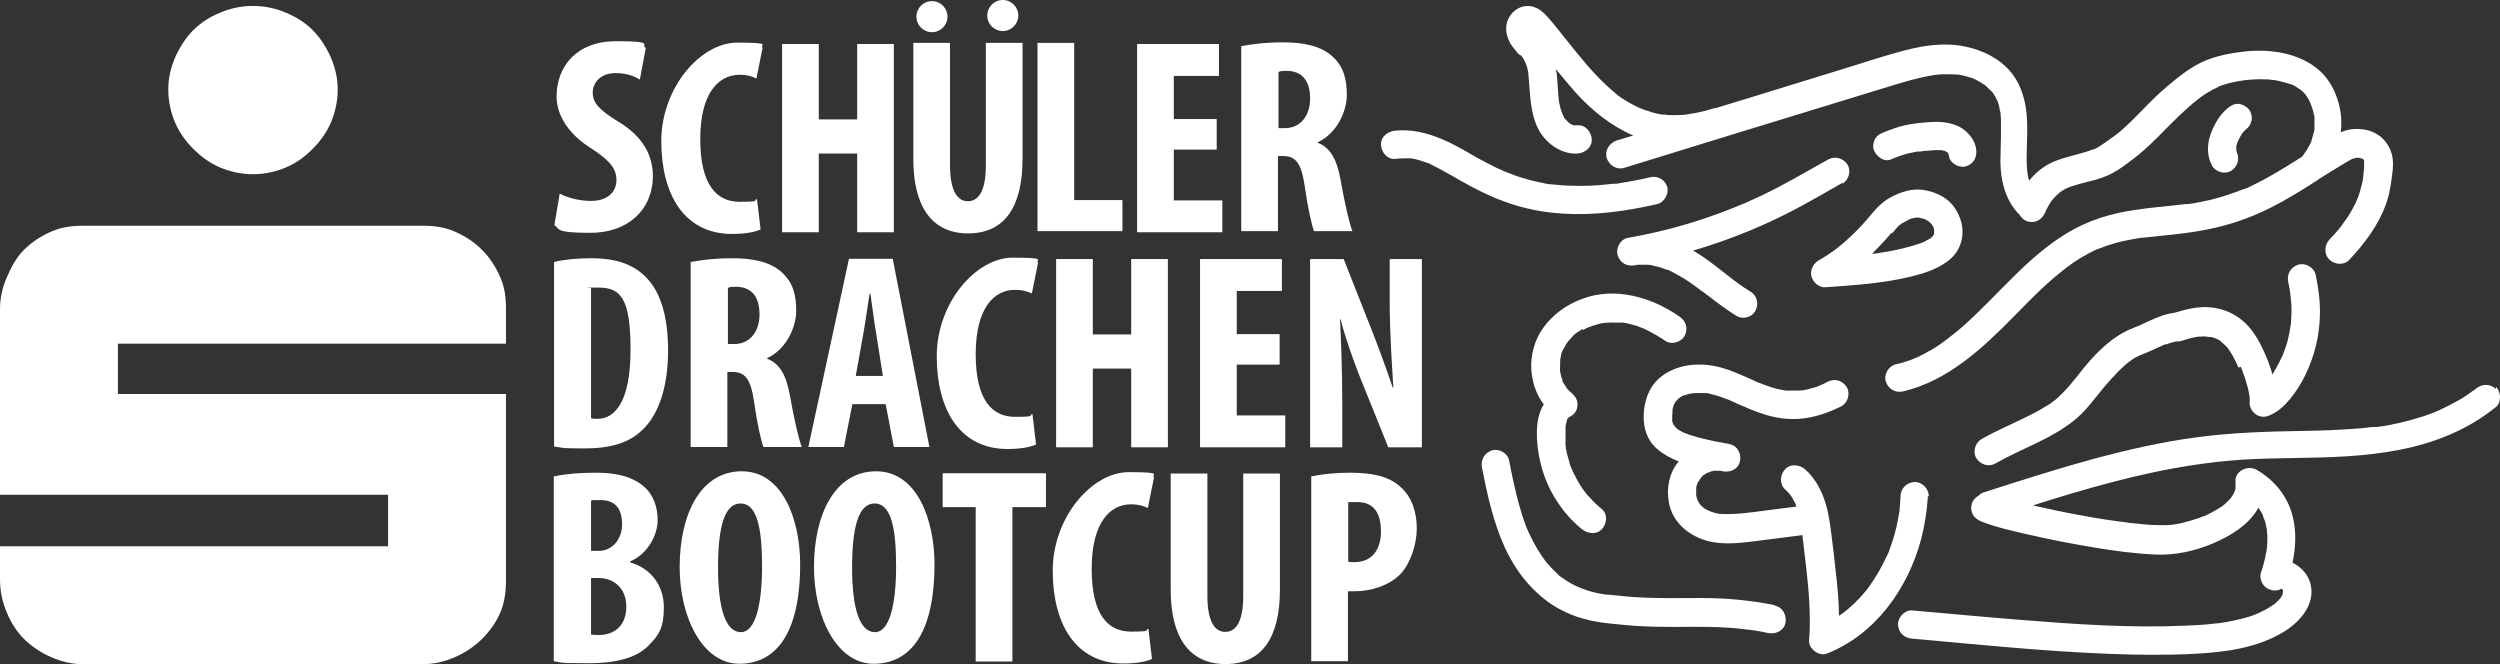
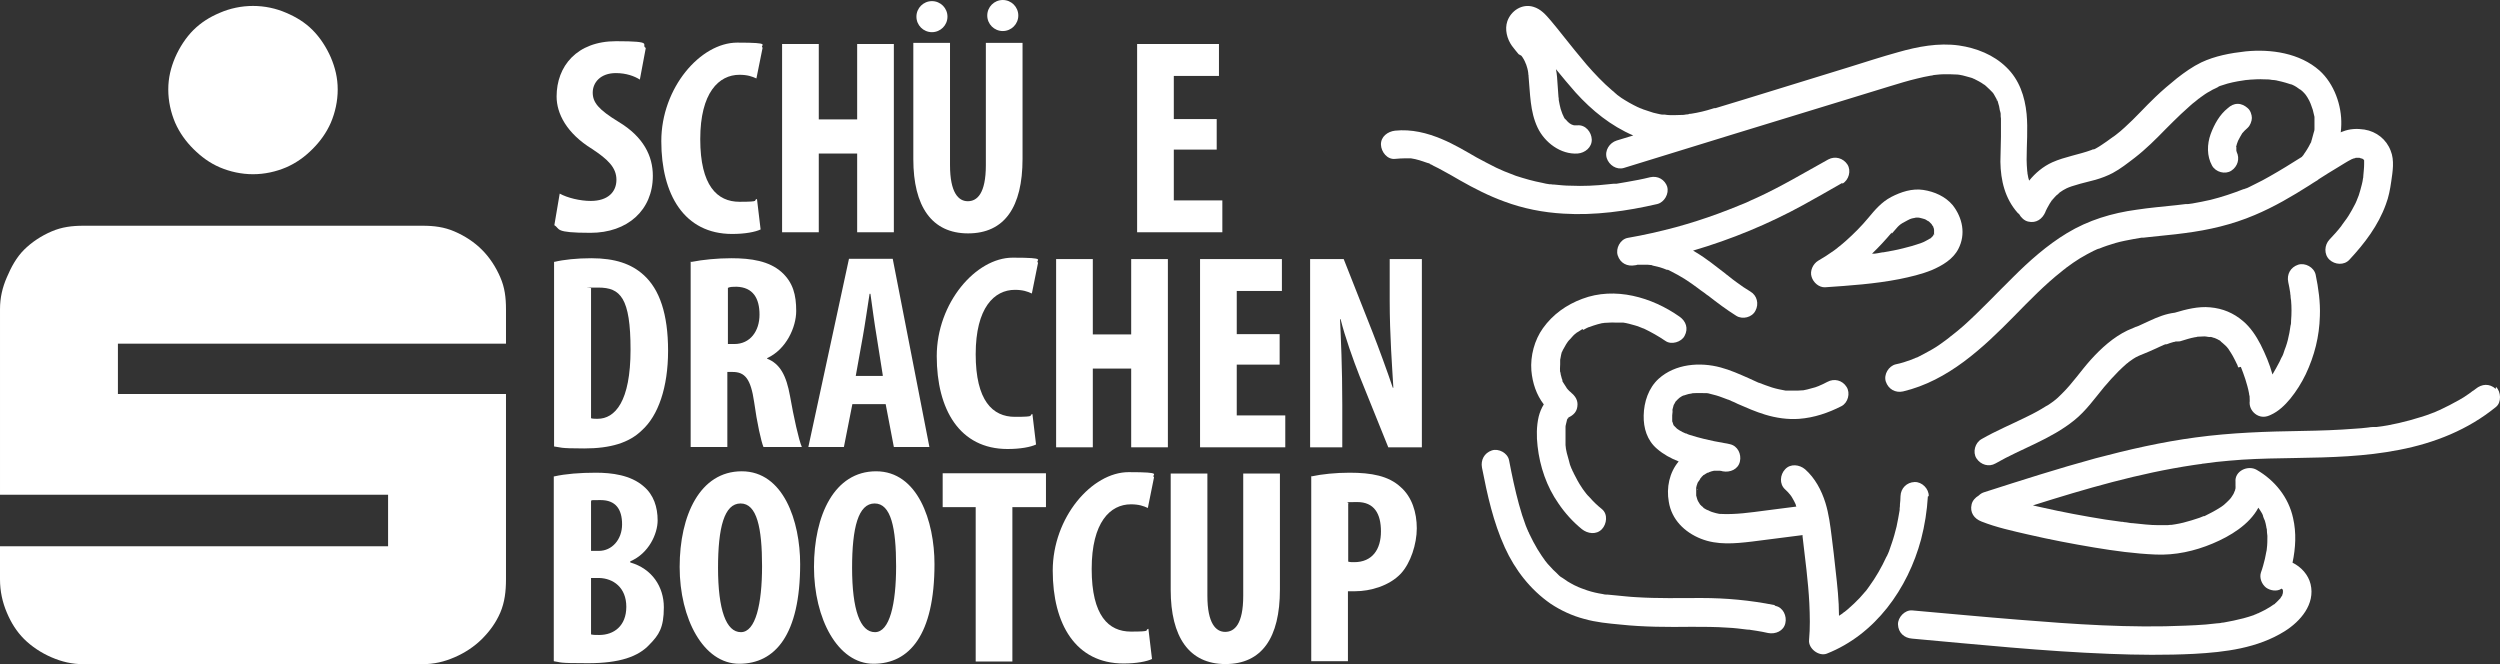
<svg xmlns="http://www.w3.org/2000/svg" id="Ebene_2" data-name="Ebene 2" viewBox="0 0 885.854 235.346">
  <rect x="0" y="0" width="885.854" height="235.346" fill="#333333" stroke="none" />
  <path d="M196.428,92.8c3.3-.8,8-1.3,13.1-1.3,8.4,0,14.2,2,18.5,5.9,5.7,5.1,8.7,13.9,8.7,26.9s-3.5,23-9.3,28.2c-4.5,4.4-11.1,6.4-20.4,6.4s-8.1-.4-10.7-.7v-65.5h0l.1.1ZM209.428,148.2c.6.2,1.6.2,2.3.2,6.2,0,11.7-6.1,11.7-24.5s-3.6-22-11.4-22-1.8,0-2.6.3v46Z" style="fill: #fff;" />
  <path d="M245.028,92.8c4.1-.8,9.2-1.3,14.1-1.3,7.1,0,13.4,1,17.8,4.9,4.1,3.7,5.2,8.1,5.2,13.8s-3.5,13.6-10.3,16.7v.2c4.6,1.8,6.8,6,8.1,13.2,1.3,7.4,3.1,15.6,4.2,18.1h-13.6c-.8-1.9-2.3-8.6-3.3-15.9-1.2-8.3-3.3-10.7-7.6-10.7h-1.9v26.6h-13v-65.7h0l.3.1ZM257.928,121.9h2.3c5.6,0,8.9-4.6,8.9-10.4s-2.3-9.7-8.1-9.9c-1.1,0-2.4,0-3.1.4v19.9h0Z" style="fill: #fff;" />
  <path d="M302.028,143.2l-3,15.2h-12.6l14.4-66.7h15.5l13,66.7h-12.6l-2.9-15.2h-12,.2ZM312.828,133.1l-2.2-13.9c-.7-4.1-1.6-10.7-2.2-15.1h-.3c-.7,4.4-1.7,11.4-2.4,15.2l-2.5,13.9h9.5l.1-.1Z" style="fill: #fff;" />
  <path d="M367.128,157.5c-1.9.9-5.5,1.6-10.1,1.6-17,0-25.1-14-25.1-32.9s13.9-34.9,26.9-34.9,7.7.9,9,1.8l-2.2,10.9c-1.5-.7-3.2-1.3-6-1.3-7.3,0-13.9,6.3-13.9,22.8s6,22.2,13.9,22.2,4.6-.5,6.2-1l1.3,10.9h0v-.1Z" style="fill: #fff;" />
  <path d="M387.228,91.8v26.7h13.6v-26.7h13v66.7h-13v-27.9h-13.6v27.9h-13v-66.7h13Z" style="fill: #fff;" />
  <path d="M453.428,129.2h-15.2v18h17.2v11.3h-30.2v-66.7h29v11.3h-16v15.3h15.2v10.8h0Z" style="fill: #fff;" />
  <path d="M464.228,158.5v-66.7h11.9l10.3,26.1c2,5.1,5.2,13.8,7.1,19.5h.2c-.4-7-1.3-18.6-1.3-30.9v-14.7h11.4v66.7h-11.9l-10.2-25.3c-2.2-5.6-5.2-14-6.7-20.1h-.2c.3,6.7.8,17,.8,30.4v15h-11.4,0Z" style="fill: #fff;" />
  <path d="M196.428,168.8c4-.9,9.1-1.3,14.7-1.3s12.3.8,16.9,4.8c3.6,3,5,7.4,5,12.1s-3.1,11.7-9.7,14.5v.4c7.7,2.2,11.9,8.6,11.9,15.9s-1.8,9.8-5,13.1c-4,4.4-10.7,6.7-21.9,6.7s-9.1-.3-12.1-.7v-65.5h.2ZM209.428,195.2h2.8c4.6,0,8.2-4,8.2-9.4s-2.3-8.6-7.6-8.6-2.6.1-3.4.4v17.6ZM209.428,224.8c.8.2,1.7.2,2.9.2,5.2,0,9.6-3.2,9.6-10s-4.6-10.1-9.7-10.2h-2.8v20h0Z" style="fill: #fff;" />
  <path d="M283.528,199.9c0,25.1-8.9,35.3-21.6,35.3s-21.1-16-21.1-34.3,7.2-33.9,22-33.9,20.7,17.7,20.7,32.9h0ZM254.428,201.1c0,15.1,2.9,22.9,8.1,22.9s7.5-9.9,7.5-23.4-1.8-22.2-7.6-22.2-8,8.5-8,22.9h0v-.2Z" style="fill: #fff;" />
  <path d="M331.128,199.9c0,25.1-8.9,35.3-21.6,35.3s-21.1-16-21.1-34.3,7.2-33.9,22-33.9,20.7,17.7,20.7,32.9h0ZM301.928,201.1c0,15.1,2.9,22.9,8.1,22.9s7.5-9.9,7.5-23.4-1.8-22.2-7.6-22.2-8,8.5-8,22.9h0v-.2Z" style="fill: #fff;" />
  <path d="M345.828,179.7h-11.8v-12h36.6v12h-11.9v54.7h-13v-54.7h.1Z" style="fill: #fff;" />
  <path d="M408.228,233.5c-1.9.9-5.5,1.6-10.1,1.6-17,0-25.1-14-25.1-32.9s13.9-34.9,26.9-34.9,7.7.9,9,1.8l-2.2,10.9c-1.5-.7-3.2-1.3-6-1.3-7.3,0-13.9,6.3-13.9,22.9s6,22.2,13.9,22.2,4.6-.5,6.2-1l1.3,10.9h0v-.2Z" style="fill: #fff;" />
  <path d="M427.828,167.8v43.3c0,9.8,3,12.8,6.3,12.8s6.4-2.7,6.4-12.8v-43.3h13v41.1c0,17.1-6.4,26.4-19.3,26.4s-19.4-9.6-19.4-26.3v-41.2h13Z" style="fill: #fff;" />
  <path d="M464.728,168.8c3.7-.8,8.6-1.3,13.5-1.3,7.7,0,13.8,1.1,18.1,5.1,4,3.5,5.7,9,5.7,14.6s-2.2,12.3-5.6,16c-4.1,4.4-10.9,6.3-16.2,6.3h-2.6v24.8h-13v-65.7h0l.1.2ZM477.728,199c.6.2,1.3.2,2.1.2,6.5,0,9.5-4.6,9.5-10.9s-2.4-10.4-8.4-10.4-2.4.2-3.2.5v20.6h0Z" style="fill: #fff;" />
  <path d="M729.828,68.6l-.1.1c-.2.2-.3.4.2-.2h0l-.1.1Z" style="fill: #fff;" />
  <path d="M742.928,53.3c-.5,0-.8.2-.6.2s.4-.2.6-.2h0Z" style="fill: #fff;" />
  <path d="M806.428,28.6c-.4,0-1.2-.1,0,0h0Z" style="fill: #fff;" />
  <path d="M628.728,214.4c-8.5-1.7-17.1-2.5-25.8-2.5-7.8,0-15.5.2-23.2-.3-2.3-.1-4.6-.4-6.9-.6-1-.1-2.1-.2-3.1-.3h-.5c-.5,0-.9-.1-1.3-.2-1.9-.3-3.7-.7-5.5-1.3-.9-.3-1.7-.6-2.5-.9,1.1.4-.5-.2-.7-.3-.5-.2-1-.5-1.5-.7-.8-.4-1.6-.9-2.3-1.3-.4-.3-.9-.6-1.3-.9-.2-.1-.4-.3-.6-.4q-.3-.2-.2-.1c-.7-.4-1.3-1.1-1.9-1.7-.7-.6-1.4-1.3-2-2-.7-.7-1.3-1.4-1.9-2.2,0,0-.2-.2-.2-.3h0c-.3-.5-.7-.9-1-1.4-1.1-1.6-2.1-3.3-3-5l-1.5-3c-.1-.3-.2-.6-.4-.8v-.2s-.1,0-.1-.1c-.2-.6-.5-1.1-.7-1.7-.9-2.4-1.7-4.9-2.4-7.5-1.4-5.1-2.5-10.4-3.5-15.6-.5-2.6-3.7-4.3-6.1-3.5-2.7.9-4,3.4-3.5,6.1,1.9,9.7,4,19.3,8.1,28.3,3.6,7.9,9,14.9,16.2,19.9,3.6,2.4,7.7,4.3,11.9,5.4,4.2,1.2,8.5,1.6,12.8,2,8.4.9,16.9.9,25.3.8,4.2,0,8.5,0,12.7.3,2.4.1,4.7.4,7.1.7h.2c.3,0,.6,0,.9.1.7.1,1.4.2,2,.3,1.4.2,2.8.5,4.2.8,2.6.5,5.5-.7,6.1-3.5.6-2.5-.8-5.6-3.5-6.1h0l-.4-.3Z" style="fill: #fff;" />
  <path d="M790.728,177c0-.1.1-.2.2-.3q0-.1-.3.4h0l.1-.1Z" style="fill: #fff;" />
  <path d="M809.328,209.9h0v-.2h0s0-.1-.1-.2v.6-.2h.1Z" style="fill: #fff;" />
  <path d="M751.528,185.6h0c.3,0,1.3.2,0,0Z" style="fill: #fff;" />
  <path d="M806.428,214.3l-.2.2h0s.2-.1.2-.2h0Z" style="fill: #fff;" />
  <path d="M683.428,175.8c.1-2.6-2.4-5.1-5-5-2.8.1-4.9,2.2-5,5,0,1-.1,2-.2,2.9,0,.5,0,.9-.1,1.4v.6c-.3,2-.7,3.9-1.1,5.9-.5,2-1,3.9-1.7,5.9-.3,1-.7,1.9-1,2.9,0,0-.2.4-.3.7,0,.1-.1.3-.2.4-.1.3-.2.6-.4.8-1.7,3.7-3.7,7.2-6.1,10.5-.3.4-.6.8-.8,1.1-.1.2-.3.4-.4.5-.7.8-1.4,1.6-2.1,2.4-1.3,1.4-2.8,2.8-4.3,4.1-.4.3-.7.6-1.1.9-.3.1-.5.4-.8.6-.4.3-.8.5-1.2.8,0-5.4-.6-10.8-1.2-16.1-.4-4-.9-8-1.4-12s-1-8-2.2-11.9c-1.4-4.5-3.7-8.8-7.2-11.9-2-1.7-5.2-2.1-7.1,0-1.8,1.9-2.1,5.2,0,7.1.7.6,1.2,1.2,1.8,1.9h0c.3.4.6.8.8,1.2.4.7.8,1.4,1.1,2.1,0,.1,0,.2.1.2v.1c0,.2.1.4.2.6-3.6.5-7.3.9-10.9,1.4-5.4.7-10.7,1.5-16.1,1.2-.2,0-.5,0-.7-.1-.5-.1-1-.2-1.6-.4-.5-.1-.9-.3-1.4-.5h0c-.3-.2-.6-.3-.9-.4s-.6-.3-.9-.5c0,0-.1,0-.2-.1-.1,0-.3-.2-.3-.3-.2-.2-.4-.4-.6-.5-.2-.2-.3-.4-.5-.5-.3-.4-.5-.9-.8-1.3h0c0-.2-.2-.4-.2-.5-.1-.5-.3-.9-.4-1.4v-2.2.1-.2h0v-.5c.1-.5.2-.9.4-1.4h0c0-.2.2-.4.2-.5.2-.3.8-1,.9-1.4.2-.2.4-.4.5-.6.2-.2.4-.3.5-.5h0c.5-.3,1-.6,1.5-.9h.2s.1,0,.4-.2h0c.5-.2,1.1-.4,1.7-.5h2.1c.3,0,.7.1,1,.2,2.6.5,5.5-.7,6.1-3.5.6-2.6-.8-5.5-3.5-6.1-.7-.2-1.4-.3-2-.4-2.4-.4-4.9-.9-7.3-1.5-1.7-.4-3.4-.9-5-1.4-.4-.1-.8-.3-1.2-.5h-.2c-.8-.3-1.5-.7-2.2-1.1-.3-.2-.6-.4-.9-.6h0c-.3-.3-.5-.5-.8-.8,0,0-.1-.1-.2-.2v.1-.1l-.1-.1c-.2-.2-.2-.3-.2-.4,0,0,0-.1-.1-.2h0c0-.3-.3-.8-.3-.9v-.2h0v-1.9c0-.6.2-1.3.1-1.7v-.4c.1-.5.3-1,.4-1.5,0,0,0-.2.1-.2.2-.4.4-.8.6-1.1,0,0,.1-.2.2-.2.3-.3.5-.6.9-.9,0,0,.1-.1.2-.2.2-.1.4-.3.6-.4.3-.2.6-.4,1-.5h.1c.7-.2,1.4-.5,2.2-.6.4,0,.7-.2,1.1-.2h.5-.2c1.5-.1,2.8,0,4.3,0h.2c.3,0,.7.1,1,.2.8.2,1.6.4,2.3.6,1.4.4,2.8,1,4.2,1.5.1,0,.2,0,.3.1.3.1.6.2.9.4.7.3,1.5.6,2.2,1,3.2,1.4,6.4,2.8,9.7,3.8,3.9,1.2,8.1,1.8,12.1,1.5,5.3-.4,10.3-2.1,15-4.5,2.3-1.2,3.2-4.6,1.8-6.8-1.5-2.4-4.4-3.1-6.8-1.8l-1.8.9c-.2.1-.5.2-.7.3-.3.1-.4.2-.4.2-.9.4-1.9.7-2.8.9-.9.3-1.9.5-2.9.7h-.3c-.5,0-1.1.1-1.6.1h-4.3c-1.6-.3-3.2-.6-4.8-1.1-1.6-.5-3.1-1.1-4.7-1.7h-.1c-.4-.2-.7-.3-1.1-.5-.8-.4-1.6-.7-2.4-1.1-3.2-1.4-6.5-2.9-9.9-3.8-7.4-2-16.1-1.3-22,4-3.6,3.3-5.2,8.2-5.3,13-.1,4.5,1.2,8.8,4.7,11.8,2.3,2,4.9,3.4,7.7,4.5-3.3,3.9-4.4,9.3-3.5,14.3,1,6.3,5.6,10.8,11.4,13.1s12,1.7,18,1c6-.8,12-1.5,18-2.3v.5c.9,7.9,2,15.8,2.4,23.7.2,4.3.3,8.7-.1,13-.3,3,3.5,5.9,6.3,4.8,17.2-6.8,28.7-23,33.4-40.5,1.3-5,2.1-10.1,2.4-15.2h0l.3-.1ZM592.828,145.9v-.1c0,.3-.2.9,0,.1ZM601.628,171.9l.1-.2s0,.2-.1.2ZM601.728,171.7c.2-.6.1-.3,0,0h0ZM602.728,170c-.2.2-.3.3,0,0h0ZM601.928,177.6c-.2-.4-.1-.2,0,0h0ZM601.928,177.8v.1-.1ZM645.128,221.9q.4-.2,0,0h0ZM653.528,217h-.1c-.6.5-.1,0,.1,0Z" style="fill: #fff;" />
-   <path d="M593.528,151c-.2-.5-.4-.6-.4-.5.1.2.2.3.3.5h.1Z" style="fill: #fff;" />
-   <path d="M605.928,167.7l-.4.2s.3,0,.4-.2h0Z" style="fill: #fff;" />
  <path d="M600.628,139.2h0c-.4,0-1.1.3,0,0Z" style="fill: #fff;" />
  <path d="M601.328,173.7c.2-.4.1-.5,0-.4v.3h0v.1Z" style="fill: #fff;" />
  <path d="M561.028,116.9c.4-.2.9-.5,1.3-.7.2-.1.5-.2.7-.3h.1c1-.4,2-.7,3-1,.5-.1,1.1-.3,1.6-.4.2,0,.5,0,.7-.1h.2c1.2,0,2.3-.2,3.5-.1h3c1.4.2,2.8.6,4.2,1,.7.2,1.4.4,2,.7.3.1.7.3,1,.4h.1c2.7,1.3,5.2,2.7,7.7,4.4,2.1,1.5,5.7.4,6.8-1.8,1.4-2.6.5-5.2-1.8-6.8-9.8-6.9-22.9-10.7-34.5-6.3-5.6,2.1-10.4,5.5-13.9,10.4-3,4.2-4.5,9.8-4.1,15,.4,4.5,1.8,8.6,4.4,12-.8,1.3-1.4,2.7-1.8,4.3-.8,3.4-.8,7.1-.4,10.5.8,7.2,3.2,14.3,7.4,20.3,2.3,3.4,5.1,6.5,8.3,9.1,2,1.6,5.1,2.1,7.1,0,1.7-1.8,2.2-5.3,0-7.1-1.5-1.2-2.9-2.5-4.2-4-.6-.6-1.3-1.3-1.8-2.1.7,1.1-.2-.3-.4-.5-.2-.3-.5-.6-.7-1-1.1-1.6-2-3.3-2.9-5.1,0-.1-.2-.5-.4-.8-.1-.3-.2-.6-.4-.9-.4-.9-.7-1.8-.9-2.8-.5-1.7-1.1-3.7-1.2-5.5,0,1.4,0-.3,0-.6v-6.2c0-.6,0-.4,0,.3-.1,0,.5-2.2.5-2.3s0-.2.1-.3q.067-.067,0,0s.2-.4.4-.6l.1-.1c.3-.1.3-.2,0,0h0c1.7-.8,2.9-2,3.1-3.9.3-2.1-.7-3.7-2.4-5,1.1.8-.2-.2-.4-.4-.4-.4-.7-.7-1-1.1h0c0-.1-.1-.2-.1-.2-.3-.5-.6-.9-.9-1.4-.1-.2-.3-.5-.5-.8v-.3c0-.2-.1-.4-.2-.6-.1-.5-.3-1-.4-1.5,0-.2-.1-.4-.1-.7v-.5c0-.4,0-.2,0,.5-.3-.2-.1-2.5-.1-2.9v-1.3c0-.3,0-.5.1-.8.1-.4.3-2.1.7-2.7-.2.2-.2.6,0,.1.1-.3.2-.5.4-.8.3-.6.6-1.1.9-1.6.1-.2.3-.4.4-.6,0,0,.1-.2.2-.3.2-.3.5-.6.8-.9.7-.8,1.5-1.8,2.4-2.3-1.1.6.4-.3.6-.4.5-.3.9-.6,1.4-.9h0l.3.3ZM574.828,114.4h0ZM556.028,148.3h0ZM556.028,148.3h0s-.2,0-.3.1c.1,0,.2,0,.3-.1Z" style="fill: #fff;" />
-   <path d="M690.428,54.6v-.2h0v.2h0c.3.5,0,.2,0,0,0,.3.2.8.2.8.4,2.6,3.8,4.3,6.1,3.5,2.8-.9,3.9-3.4,3.5-6.2-.5-3.3-3.1-6.3-6-7.8-3.4-1.7-7.1-1.9-10.8-1.6-2.9.2-5.7.5-8.5,1.1-2.6.6-5,1.5-7.5,2.5-1.3.5-2.3,1.1-3,2.3-.6,1.1-.9,2.7-.5,3.8.8,2.3,3.6,4.6,6.1,3.5,2.1-.9,4.2-1.7,6.4-2.2.9-.2,1.9-.4,2.9-.6h.7c.6,0,1.1-.1,1.7-.2,1.3-.1,2.6-.2,3.9-.3h2.1c.3,0,.6.1.9.2h.2c.1,0,.5.2.6.2,0,0,.3.2.5.3h0s.2.2.4.4h0l.1.3ZM687.728,53.3c.3,0,.2,0,0,0h0Z" style="fill: #fff;" />
  <path d="M652.828,65.1c2.3-1.3,3.2-4.6,1.8-6.8-1.5-2.3-4.4-3.1-6.8-1.8-8.5,4.7-16.8,9.7-25.6,13.7-1.2.5-2.4,1.1-3.5,1.6-.6.2-1.1.5-1.7.7h0c-.4.1-.7.3-1,.4-2.4,1-4.8,1.9-7.2,2.8-4.9,1.8-9.9,3.4-15,4.8-5.6,1.5-11.3,2.8-17.1,3.8-2.6.5-4.3,3.7-3.5,6.2.9,2.8,3.4,4,6.1,3.5.3,0,.6-.1.9-.2h3.6c.2,0,1,.1,1,.1.3,0,.5,0,.8.2.9.2,1.7.4,2.5.6s1.7.6,2.5.9h.4c.4.2.8.4,1.2.6,1.6.8,3.2,1.7,4.8,2.7,1.6,1,3.1,2.1,4.6,3.2.7.5,1.4,1.1,2.2,1.6,0,0,.1,0,.1.1,0,0,.1,0,.3.2.4.3.7.6,1.1.8,3.2,2.5,6.4,4.9,9.9,7.1,2.2,1.4,5.6.6,6.8-1.8,1.3-2.4.6-5.4-1.8-6.8-1.7-1-3.3-2.1-4.9-3.3-.9-.6-1.7-1.3-2.5-1.9,0,0-.5-.4-.6-.5-.3-.2-.6-.4-.9-.7-3.4-2.6-6.7-5.3-10.4-7.5-.3-.2-.6-.4-1-.6,13.6-4,26.7-9.4,39.1-16.2,4.6-2.5,9.2-5.2,13.8-7.8h0v.3Z" style="fill: #fff;" />
  <path d="M539.028,19.7l.1.1c.1.1.2.3.3.4.4.6.7,1.1,1,1.8,0,.2.2.5.3.7.2.5.3,1,.5,1.6s.2,1.1.3,1.6c0,.3,0,.5.1.8v.3c.6,6.2.5,12.5,3.2,18.2,2.5,5.3,8.2,9.6,14.2,9.2,2.6-.2,5.1-2.2,5-5-.1-2.6-2.2-5.2-5-5h-1.2c-.2,0-.5-.1-.7-.2h-.1c-.1,0-.3-.2-.3-.2-.2,0-.3-.2-.5-.3s-.2-.2-.3-.2c-.3-.3-.8-.7-.8-.8-.2-.2-.3-.4-.5-.5,0,0-.1-.1-.2-.2-.2-.3-.4-.7-.5-1-.1-.2-.4-.8-.4-.9-.4-1-.7-2-.9-3.1-.1-.5-.2-1.1-.3-1.6,0-.4,0-.7-.1-1.1-.2-2.4-.3-4.7-.5-7-.1-1-.2-1.9-.4-2.8,2.3,2.8,4.6,5.6,7,8.3,5.8,6.4,12.5,11.8,20.4,15.2-2,.6-3.9,1.2-5.9,1.8-2.5.8-4.3,3.5-3.5,6.2.8,2.5,3.5,4.3,6.1,3.5,25.9-8,51.9-16,77.8-23.9,5.4-1.7,10.9-3.3,16.3-5,3.3-1,6.5-2,9.9-2.8,1.5-.4,3.1-.7,4.7-1,.4,0,.7-.1,1-.2.1,0,.8-.1.9-.1.9-.1,1.9-.2,2.8-.2,1.5,0,3,0,4.5.1h.2c.3,0,.6.1.8.1.7.1,1.5.3,2.2.5.6.2,1.2.3,1.8.5.4.1.7.2,1,.4h.1c1.2.6,2.4,1.2,3.5,2,0,0,.1.1.2.1.1.1.4.3.5.4.5.5,1.1,1,1.6,1.5.2.2.3.4.5.5,0,0,.1.2.2.3q.3.4-.1-.2c.5.4.9,1.3,1.2,1.8.2.3.3.6.5.9v.3c.4.5.3.4,0-.3.3.2.5,1.3.6,1.6.2.5.3,1.1.4,1.7,0,.5.5,1.6.4,2v-.6.7c0,.5,0,.9.1,1.4v6.4c0,3-.2,5.9-.2,8.9.1,6.6,1.6,13,6.1,18.1.2.2.3.3.5.4.7,1.3,1.9,2.4,3.2,2.7,2.9.7,5.1-.9,6.2-3.5-.5,1.1,0,0,.1-.3.2-.3.3-.7.5-1,.3-.5.6-1.1.9-1.6.2-.3.4-.6.6-.9.1-.2.5-1,.2-.3-.2.6,0,0,.2-.2.3-.3.5-.6.8-.9.3-.4.7-.7,1.1-1,0,0,.2-.2.3-.3l.1-.1s.1-.1.2-.2h0c.8-.6,1.7-1.1,2.5-1.5.2-.1.4-.2.7-.3.4-.1.7-.3,1.1-.4,1-.3,2-.6,3-.9,1.8-.5,3.6-.9,5.4-1.4,2.1-.6,4.2-1.4,6.1-2.4,2.8-1.5,5.3-3.5,7.8-5.4,4-3.1,7.5-6.6,11-10.2,1.8-1.8,3.6-3.6,5.4-5.3,1.1-1,2.2-2,3.3-3,.6-.5,1.1-1,1.7-1.4.4-.3.7-.6,1.1-.9.1-.1.2-.2.3-.2.2-.1.3-.3.5-.4,1.1-.8,2.2-1.6,3.4-2.2.6-.4,1.2-.7,1.9-1,.2-.1.4-.2.6-.3.2-.1.4-.2.6-.3.5-.2.4-.2-.3.1.1-.2,1.2-.5,1.5-.6.6-.2,1.2-.4,1.9-.6,1.2-.3,2.4-.6,3.6-.8,1.3-.2,2.5-.4,3.8-.6-2.3.4.1,0,.7,0,1.6-.1,3.2-.2,4.8-.1,1,0,1.9,0,2.8.2.5,0,.9.1,1.3.1h-.3c.4,0,.7.1,1.1.2.9.2,1.8.4,2.8.7.5.2,1.1.3,1.6.5.1,0,1,.5.2,0-.8-.4.3.1.5.2.5.2,1,.5,1.5.8s1,.8,1.5,1c.2.2.5.4.7.6.4.4.8.8,1.1,1.2h0c.2.3.4.6.6.9.5.8.9,1.6,1.2,2.4,0,0,0,.2.1.3.2.6.4,1.1.6,1.7.2.8.4,1.7.6,2.5v4.4h0c0,.5-.2.9-.3,1.3-.2.7-.4,1.5-.6,2.2-.1.3-.2.8-.4,1.1.7-1,0,.2-.2.5-.3.7-.7,1.3-1.1,2s-.8,1.2-1.2,1.8c0,0,0,.1-.1.2h0c-.2.2-.4.5-.6.7-3.8,2.4-7.5,4.7-11.4,6.9-1.6.9-3.2,1.8-4.9,2.6-.8.4-1.6.8-2.4,1.2-.4.2-.8.4-1.2.5-.2,0-.3.1-.5.2h-.2c-3.8,1.5-7.7,2.8-11.7,3.8-2.1.5-4.3.9-6.5,1.3-.5,0-1,.2-1.6.2h-.7c-1.1.1-2.3.3-3.4.4-4.7.5-9.4.9-14,1.6-8.8,1.2-17.1,3.7-24.7,8.3-7.1,4.3-13.4,9.9-19.3,15.8-5.7,5.6-11.2,11.5-17.2,16.9-1.5,1.3-3,2.6-4.6,3.8-.1,0-.4.3-.5.4-.4.3-.9.7-1.3,1-.8.6-1.7,1.2-2.5,1.8-1.6,1.1-3.4,2.1-5.1,3-.8.4-1.7.9-2.5,1.3-.2,0-.4.2-.6.2,0,0-.3.1-.4.2h0c-.3.1-.6.2-1,.4-1.9.7-3.7,1.3-5.7,1.7-2.5.6-4.3,3.6-3.5,6.1.9,2.7,3.4,4.1,6.1,3.5,16-3.8,28.3-15.4,39.4-26.7,5.4-5.5,10.8-11.1,16.9-15.9.2-.2.4-.3.6-.5h0c.1,0,.3-.2.4-.3.2-.1.3-.2.5-.4.8-.6,1.7-1.2,2.5-1.8,1.6-1.1,3.2-2.1,4.9-3,.8-.4,1.6-.8,2.3-1.2.4-.2.9-.4,1.3-.6.2,0,.4-.2.6-.2h.1c1.9-.8,3.8-1.4,5.8-2,2.1-.6,4.3-1,6.4-1.4,1-.2,1.9-.3,2.9-.5h.7c.6,0,1.2-.2,1.8-.2,4.2-.5,8.5-.8,12.7-1.4,8.6-1.1,16.8-3,24.8-6.4,6.9-2.9,13.2-6.6,19.5-10.6.8-.5,1.5-1,2.2-1.4.4-.2.7-.4,1-.7,2.2-1.4,4.4-2.8,6.6-4.1,1.7-1,3.3-2.1,5.1-3,0,0,.6-.2.8-.3.2,0,.4,0,.6-.2h1.3c.2,0,.5.2.5.2.1,0,.3,0,.4.1h.1c.1,0,.3.2.5.3h0c0,.1.1.2.2.3v1.3c0,1.5-.2,2.9-.3,4.3h0c0,.3,0,.6-.1.8-.1.7-.2,1.4-.4,2.1-.3,1.3-.7,2.6-1.1,3.9-.2.5-.4,1-.6,1.5,0,.2-.2.4-.2.5-.2.4-.3.8-.5,1.1-.7,1.4-1.5,2.8-2.3,4.1-.4.7-.9,1.3-1.4,2-.3.4-.5.7-.8,1.1h0c-.1.2-.4.5-.4.6-1.3,1.7-2.8,3.3-4.2,4.8-1.8,1.9-2,5.2,0,7.1,1.9,1.8,5.2,2.1,7.1,0,5.4-5.8,10.2-12.1,12.9-19.6,1-2.6,1.5-5.3,1.9-8.1.5-3.5,1.2-7.5-.2-10.9-1.5-4-5-6.8-9.3-7.5-2.6-.4-5.2-.3-7.7.7-.2,0-.5.2-.7.3.1-.9.2-1.8.2-2.7.2-6.8-2.5-14.5-7.7-19.2-7-6.2-17.2-7.7-26.2-6.8-5.4.6-10.8,1.6-15.7,3.9-3.1,1.5-5.9,3.5-8.6,5.6-2.6,2.1-5.2,4.3-7.6,6.6-3.7,3.5-7.1,7.4-10.9,10.8-1,.9-2.1,1.9-3.2,2.7-.3.2-.5.4-.8.6l-.2.1c-.7.5-1.5,1.1-2.2,1.6-1.2.8-2.4,1.7-3.7,2.4-.3.2-.6.3-.8.4h-.2c-.2,0-.3.1-.4.1,0,0-.2,0-.2.1-4.6,1.7-9.5,2.4-14,4.4-3.3,1.5-6,3.8-8.2,6.5-.1-.3-.2-.7-.3-1-.1-.5-.2-1.1-.3-1.6,0,0,0-.6-.1-.9v-.1c-.1-1.3-.2-2.5-.2-3.8,0-5.4.5-10.8,0-16.2-.6-6.2-2.6-12.2-7.2-16.6-4.5-4.4-10.6-6.8-16.8-7.7-7.3-1-14.6.4-21.6,2.4-5.8,1.6-11.6,3.5-17.4,5.3-12.4,3.8-24.7,7.6-37,11.4-3.4,1-6.8,2.1-10.2,3.1-.4,0-.7,0-1.1.2-2.5.8-5,1.4-7.6,1.8-.3,0-.7,0-1,.2-.5,0-1.1.1-1.6.2-1.2,0-2.4.1-3.6.1-1,0-2.1,0-3.1-.2h-.8c-.6,0-1.1-.2-1.7-.3-1.1-.2-2.1-.5-3.2-.9-.5-.2-1-.3-1.5-.5-.2,0-.5-.2-.8-.3,0,0-.3-.1-.5-.2-.2,0-.5-.2-.5-.2-.2-.1-.5-.2-.7-.3-.5-.2-.9-.5-1.4-.7-1-.5-2-1.1-3-1.7-.9-.5-1.7-1.1-2.5-1.7-.2-.1-.4-.3-.6-.5-.8-.6,0,0,.1,0-.5-.2-1-.9-1.5-1.2-3.3-2.8-6.3-6-9.1-9.2-2.9-3.4-5.6-6.8-8.4-10.3-1.4-1.8-2.8-3.5-4.3-5.3-1.8-2.1-3.5-4.1-6.2-4.9-4-1.2-7.9,1.4-9.2,5.1-1,2.9-.1,6.3,1.6,8.7.7,1,1.6,2,2.4,3h0l.9.5ZM557.928,44.5h-.4.4ZM556.228,43.8l-.2-.2c.1,0,.2.1.2.2ZM836.728,55.9h-.2.2ZM835.728,55.8h-.3.3ZM541.328,12.4h0c-.2,0-.1,0,0,0ZM540.428,21.9h0c-.1-.2-.3-.8,0,0Z" style="fill: #fff;" />
  <path d="M792.328,52.1c.2-.8.4-1.5.7-2.2.4-.9,1-1.8,1.5-2.7.6-.7,1.2-1.3,1.9-1.9.9-.8,1.5-2.4,1.5-3.5s-.5-2.7-1.5-3.5c-1-.9-2.2-1.5-3.5-1.5-1.4,0-2.5.6-3.5,1.5-2.9,2.3-4.8,5.7-6.1,9.2-1.3,3.6-1.4,7.8.5,11.2,1.3,2.3,4.6,3.2,6.8,1.8,2.3-1.5,3.1-4.3,1.9-6.7,0-.1,0-.2-.1-.4v-1.3h-.1Z" style="fill: #fff;" />
  <path d="M794.028,130c.6,1.5,1.1,2.9,1.6,4.4.5,1.6,1,3.3,1.3,5,0,.3.1.7.2,1v.2c0,.7.1,1.4,0,2.1,0,1.8,1,3.4,2.5,4.3,1.7,1,3.4.8,5,0,2.7-1.2,5-3.4,6.9-5.7,2.2-2.7,4-5.6,5.5-8.7,3.1-6.6,4.8-13.3,5-20.6.2-4.9-.5-9.9-1.5-14.7-.6-2.6-3.7-4.3-6.2-3.5-2.7.9-4.1,3.4-3.5,6.2.3,1.3.5,2.5.7,3.8,0,.3,0,.5.1.8v.1c0,.6.1,1.2.2,1.8.2,2.3.2,4.7,0,7.1,0,.6,0,1.2-.2,1.8,0,.2-.2,1.3-.2,1.3-.1.9-.3,1.7-.5,2.6-.3,1.6-.8,3.2-1.4,4.7-.3.8-.5,1.8-1,2.5.7-1.3,0,.1-.2.4-.2.4-.4.8-.6,1.3-.8,1.5-1.6,3-2.5,4.5-1-3.7-2.5-7.2-4.2-10.6-1.6-3.1-3.6-6.1-6.2-8.3-3.4-2.9-7.2-4.5-11.7-4.9-4.2-.4-8.5.7-12.5,1.9-3.2.4-6,1.5-9,2.9-1.3.6-2.6,1.2-3.9,1.8-.3.1-.5.2-.8.3h0s-.2,0-.3.1c-.9.4-1.9.8-2.8,1.2-5,2.4-9.3,6.3-13,10.4-3.5,3.9-6.5,8.4-10.3,12.1-.9.9-1.8,1.8-2.8,2.5,1.1-.7-.6.4-.8.6-.6.4-1.2.9-1.9,1.2-2.2,1.4-4.4,2.6-6.7,3.7-5.4,2.7-11,5-16.2,8-2.3,1.3-3.2,4.6-1.8,6.8,1.5,2.3,4.4,3.2,6.8,1.8,9.2-5.3,19.5-8.5,27.9-15.3,4.1-3.3,7.2-7.7,10.5-11.7,1.7-2,3.4-3.9,5.2-5.7.9-.9,1.9-1.8,2.8-2.6.1-.1.3-.2.4-.3,0,0,.2,0,.2-.2.6-.4,1.1-.8,1.7-1.2.6-.4,1.3-.8,2-1.1.2-.1.5-.2.7-.3.2,0,.4-.2.5-.2,1.7-.7,3.4-1.4,5.1-2.2.7-.3,1.4-.7,2.2-1,.3-.2.7-.3,1-.4h.4c.8-.3,1.6-.6,2.4-.8.3,0,.5-.1.8-.2h.5c.5,0,1,0,1.5-.2,1.6-.5,3.2-1,4.8-1.3.3,0,.7-.1,1-.2h.2c.7,0,1.5-.1,2.2-.1s1.6.3,2,.2h.2c.4,0,.7.2,1.1.3,0,0,.3,0,.6.2h0c.2,0,.3.2.5.2.3.2.6.3.9.5.2,0,.3.2.4.3,0,0,.1,0,.2.2.1.1.5.4.6.5.3.3.7.6,1,.9s.6.6.8.9l.1.1c.7,1.1,1.4,2.1,2,3.3.3.6.7,1.3,1,2,.2.3.3.6.4.9,0,.2.1.3.2.5h0l.9-.2ZM785.828,119.6c.2,0,.3,0,.3.1,0,0-.1,0-.3-.1Z" style="fill: #fff;" />
  <path d="M793.928,130c-.2-.5-.2-.4,0,0h0Z" style="fill: #fff;" />
  <path d="M884.328,137.8c-2.2-2-4.9-1.8-7.1,0-.3.2-.5.4-.8.6l-.2.1c-.5.4-1,.7-1.5,1.1-1.1.8-2.2,1.5-3.3,2.1-2.3,1.3-4.6,2.5-7,3.6,0,0-.5.2-.7.3-.2,0-.4.2-.4.2-.6.2-1.2.5-1.8.7-1.2.5-2.5.9-3.8,1.3-2.5.8-5.1,1.5-7.7,2.1-2.6.6-5.2,1.1-7.9,1.4h-1.2c-.6,0-1.2.1-1.9.2-1.5.2-3,.3-4.5.4-6.2.5-12.5.7-18.7.8-12.7.2-25.2.6-37.8,2.3-12,1.6-23.8,4.3-35.5,7.4-13.2,3.6-26.3,7.8-39.4,12-.7.2-1.4.6-2,1.2-1.2.7-2.2,1.8-2.5,3.1-.7,2.9.9,5.1,3.5,6.1,5.3,2.1,10.9,3.3,16.5,4.6,7.8,1.8,15.6,3.3,23.4,4.6,7.2,1.2,14.5,2.2,21.8,2.5,6.9.3,13.8-1.2,20.2-3.9,6.2-2.6,13-6.7,16.2-12.7.4.5.7,1.1,1.1,1.7.2.3.4.7.5,1h0c0,.3.6,1.8.7,1.9.2.7.4,1.4.5,2.1,0,.3.1.6.2.9h0c0,.8.1,1.6.2,2.4,0,1.5,0,3-.2,4.5h0c0,.4-.1.8-.2,1.2-.2.9-.3,1.7-.5,2.5-.4,1.6-.8,3.2-1.4,4.8-.6,1.9.3,4.1,1.8,5.3,1.5,1.1,3.9,1.5,5.5.4h.1c0,.1.2.2.3.3,0,0,0,.1.1.2h0v.2h0v.2c.2.3.1.2,0,.1v.2h0v-.1c0,.1,0,.3,0,.2h0v.1c0,.2-.1.5-.2.7v.2c-.2.3-.5.7-.6.9,0,0,0,.1-.1.2-.1.1-.2.2-.3.3-.4.5-.9.9-1.4,1.4,0,0-.2.1-.2.2,0,0-.1.1-.2.2,0,0-.1,0-.2.1l.1-.1h0c-.5.3-1,.7-1.5,1-1.1.7-2.2,1.3-3.3,1.8-.2.1-.5.2-.8.4,0,0-.2,0-.3.1-.2,0-.3.1-.4.2-.3.1-.7.2-1,.4-1.2.4-2.4.8-3.6,1.1-2.3.6-4.7,1.1-7,1.5-.4,0-.9.1-1.3.2-.1,0-.9.1-1.2.1-1.3.1-2.5.3-3.8.4-2.4.2-4.7.3-7.1.4-19.8.9-39.6-.5-59.3-2.1-12.6-1-25.2-2.2-37.7-3.3-2.6-.2-5.1,2.5-5,5,.1,2.9,2.2,4.8,5,5,23.3,2.1,46.6,4.5,69.9,5.4,10,.4,20,.5,30,0,11-.6,22.5-2,32.1-8,5.6-3.5,10.9-9.6,9.2-16.7-.8-3.3-3.3-6.1-6.4-7.6,1.1-5.2,1.4-10.6.2-15.8-1.6-7.4-6.5-13.4-12.9-17.1-3.1-1.8-7.9.4-7.5,4.3v1.9c0-.6.1-.2,0,.1v.4-.3c0,.2,0,.3-.1.5,0,.4-.3.8-.4,1.1v.1c-.2.4-.4.8-.7,1.2,0,.1-.2.2-.2.3,0,0-.1.2-.2.3,0,0-.1.2-.2.3,0,0,0-.1.1-.2-.2.2-.3.4-.5.6-.6.6-1.2,1.2-1.9,1.8-.1.1-.3.2-.4.3-.4.3-.8.6-1.2.8-1.7,1.1-3.5,2-5.3,2.9h-.3c-.5.2-1,.4-1.5.6-.9.3-1.8.6-2.8.9-1.9.6-3.9,1.1-5.8,1.4-.4,0-.9.2-1.3.2h0c-.4,0-.9,0-1.3.1h-3.4c-3,0-6-.4-9-.7-.8,0-1.6-.2-2.3-.3-.5,0-.9-.1-1.4-.2h-.6.2c-1.9-.3-3.8-.5-5.7-.8-7.5-1.2-15-2.6-22.5-4.3-1-.2-2.1-.5-3.1-.7,18.7-5.9,37.5-11.4,56.9-14.3.7-.1,1.4-.2,2.1-.3.4,0,.8-.1,1.2-.2h.2c1.5-.2,3.1-.4,4.6-.6,3-.3,6.1-.6,9.1-.8,6.4-.4,12.8-.5,19.2-.6,12.2-.2,24.5-.5,36.6-2.9,12.4-2.4,24.3-7.1,34.2-15.2,2-1.6,1.8-5.4,0-7.1h0l-.1.7ZM808.428,212.3h0ZM808.828,208.7h.1s-.1.1-.3.2h0l.2-.2Z" style="fill: #fff;" />
  <path d="M646.628,101.8c8.8-.6,17.7-1.2,26.4-2.9,3.9-.8,7.8-1.7,11.5-3.2,3.7-1.6,7.5-3.8,9.4-7.5,2.7-5.2,1.5-11-2-15.5-2.6-3.1-6.5-4.8-10.4-5.4-4-.6-7.9.7-11.4,2.5-3.4,1.8-5.7,4.5-8.1,7.4s-5.1,5.6-7.9,8.1c-.8.7-1.6,1.4-2.5,2.1h0c-.2.1-.5.4-.6.5-.4.3-.8.6-1.2.9-1.8,1.3-3.7,2.5-5.6,3.6-1.8,1.1-3,3.6-2.3,5.7.6,2,2.6,3.8,4.8,3.7h-.1ZM685.228,83.4c0-.2.1-.3.2-.4,0,.2-.1.3-.2.4ZM685.428,82.7v-.4.4ZM670.328,82.8c.7-.8,1.4-1.6,2.1-2.4.3-.3.6-.6,1-.9,0,0,.5-.3.6-.4.7-.4,1.5-.8,2.2-1.2q.467-.267,0,0c.1,0,.3-.1.4-.2.4-.2.9-.3,1.3-.4.4,0,.7-.2,1.1-.2h.6c.5,0,1,.2,1.5.3,0,0,.4.1.7.2.5.1.9.5,1.3.7.2,0,.3.2.5.3h0c.3.3.5.5.8.8,0,.1.5.8.6.9h0c0,.2.1.4.2.6,0,.2.1.4.1.6v1.3s0,.1-.1.2c-.1.2-.2.4-.3.6h0s-.1.2-.2.2c-.2.2-.7.8-1,.9.5-.4.6-.5.2-.2-.1,0-.3.2-.5.3-.4.2-.7.4-1.1.6s-.9.5-1.3.6c1.3-.3-.2,0-.5.2-2,.7-4.1,1.3-6.2,1.8-2.3.6-4.6,1-6.9,1.4-.6,0-1.2.2-1.9.3-.1,0-1.1.2-1.3.2h-.9c2.5-2.4,4.8-4.9,7-7.5h0v.4Z" style="fill: #fff;" />
  <path d="M590.828,66.3c-.9-2.7-3.4-4.1-6.1-3.5-2.8.7-5.5,1.2-8.4,1.7-1.2.2-2.4.4-3.5.6h-1c-.7,0-1.4.2-2,.2-4.4.5-8.9.7-13.3.5-1.9,0-3.8-.2-5.8-.4-.4,0-.7,0-1.1-.1h-.5c-.9-.1-1.8-.3-2.6-.5-3.2-.6-6.3-1.5-9.4-2.5-1.4-.5-2.7-1.1-4.1-1.6h.2-.2c-.3-.1-.6-.3-.9-.4-.7-.3-1.3-.6-2-.9-2.3-1.1-4.6-2.4-6.9-3.6-4-2.3-8-4.7-12.3-6.5-5.2-2.2-10.8-3.6-16.6-3-2.6.3-5.1,2.1-5,5,.1,2.5,2.2,5.3,5,5,1.2-.1,2.3-.2,3.5-.2h2.1c2.1.3,4.1,1,6.1,1.7.3,0,.5.2.8.3h-.2c.5.2,1,.4,1.4.7,1,.5,2.1,1,3.1,1.6,2.1,1.1,4.1,2.3,6.2,3.5,5.1,2.9,10.2,5.5,15.7,7.5,6.7,2.5,13.8,3.9,21,4.3,11.1.7,22.4-.9,33.2-3.4,2.5-.6,4.3-3.7,3.5-6.2h0l.1.2Z" style="fill: #fff;" />
  <path d="M470.428,53.6h0c-.4-.2-1.4-.5,0,0Z" style="fill: #fff;" />
  <path d="M496.928,56.2c.5.2,1.2.5,0,0h0Z" style="fill: #fff;" />
  <g>
    <path d="M198.328,68.6c2.7,1.5,7.2,2.6,11,2.6,6.1,0,9.1-3.2,9.1-7.5s-3-7.2-8.6-10.9c-9.1-5.6-12.6-12.6-12.6-18.6,0-10.7,7.1-19.6,21.1-19.6s8.5,1.2,10.5,2.4l-2.1,11.2c-1.9-1.2-4.8-2.3-8.5-2.3-5.5,0-8.2,3.4-8.2,6.9s2,6,9.2,10.4c8.8,5.3,12.1,12.1,12.1,19.1,0,12.2-9,20.2-22.1,20.2s-10.6-1.4-12.8-2.7l1.9-11.2h0Z" style="fill: #fff;" />
    <path d="M269.528,81.3c-1.9.9-5.5,1.6-10.1,1.6-17,0-25.1-14-25.1-32.9s13.9-34.9,26.9-34.9,7.7.9,9,1.8l-2.2,10.9c-1.5-.7-3.2-1.3-6-1.3-7.3,0-13.9,6.3-13.9,22.8s6,22.2,13.9,22.2,4.6-.5,6.2-1l1.3,10.9h0v-.1Z" style="fill: #fff;" />
    <path d="M290.128,15.6v26.7h13.6V15.6h13v66.7h-13v-27.9h-13.6v27.9h-13V15.6h13Z" style="fill: #fff;" />
    <path d="M336.628,15.2v43.3c0,9.8,3,12.8,6.3,12.8s6.4-2.7,6.4-12.8V15.2h13v41.1c0,17.1-6.4,26.4-19.3,26.4s-19.4-9.6-19.4-26.3V15.2h13Z" style="fill: #fff;" />
    <path d="M431.128,53h-15.2v18h17.2v11.3h-30.2V15.6h29v11.3h-16v15.3h15.2v10.8h0Z" style="fill: #fff;" />
-     <path d="M440.128,16.3c4.1-.8,9.2-1.3,14.1-1.3,7.1,0,13.4,1,17.8,4.9,4.1,3.7,5.2,8.1,5.2,13.8s-3.5,13.6-10.3,16.7v.2c4.6,1.8,6.8,6,8.1,13.2,1.3,7.4,3.1,15.6,4.2,18.1h-13.6c-.8-1.9-2.3-8.6-3.3-15.9-1.2-8.3-3.3-10.7-7.6-10.7h-1.9v26.6h-13V16.3h.3ZM453.028,45.4h2.3c5.6,0,8.9-4.6,8.9-10.4s-2.3-9.7-8.1-9.9c-1.1,0-2.4,0-3.1.4v19.9h0Z" style="fill: #fff;" />
-     <path d="M367.628,15.2h13v55.7h17.1v11h-30.1V15.2Z" style="fill: #fff;" />
    <circle cx="330.228" cy="5.9" r="5.5" style="fill: #fff;" />
    <circle cx="355.328" cy="5.5" r="5.5" style="fill: #fff;" />
  </g>
  <path d="M89.646,2.104c-4.121,0-8.129.859-11.764,2.434-3.651,1.541-6.588,3.407-9.33,6.085-2.693,2.693-4.916,6.133-6.49,9.735-1.541,3.635-2.434,7.237-2.434,11.358s.893,8.129,2.434,11.764c1.574,3.586,3.797,6.652,6.49,9.33,2.742,2.71,5.679,4.916,9.33,6.49,3.635,1.541,7.642,2.434,11.764,2.434,4.154,0,8.129-.893,11.764-2.434,3.602-1.574,6.652-3.781,9.33-6.49,2.693-2.677,4.916-5.744,6.49-9.33,1.541-3.635,2.434-7.642,2.434-11.764s-.893-7.723-2.434-11.358c-1.574-3.602-3.797-7.042-6.49-9.735-2.677-2.677-5.728-4.543-9.33-6.085-3.635-1.574-7.61-2.434-11.764-2.434ZM29.612,79.987c-4.121,0-7.723.454-11.358,2.028-3.635,1.558-7.026,3.797-9.735,6.49-2.693,2.693-4.543,6.101-6.085,9.735-1.574,3.602-2.434,7.237-2.434,11.358v65.713h137.512v18.254H0v11.764c0,4.138.876,8.129,2.434,11.764,1.541,3.635,3.407,6.62,6.085,9.33,2.71,2.677,6.101,4.933,9.735,6.49,3.635,1.574,7.237,2.434,11.358,2.434h120.069c4.121,0,7.723-.859,11.358-2.434,3.651-1.558,7.058-3.813,9.735-6.49,2.71-2.71,4.916-5.695,6.49-9.33s2.028-7.626,2.028-11.764v-65.713H41.781v-17.848h137.512v-12.169c0-4.121-.437-7.756-2.028-11.358-1.558-3.635-3.781-7.042-6.49-9.735-2.677-2.693-6.085-4.933-9.735-6.49-3.635-1.574-7.237-2.028-11.358-2.028H29.612Z" style="fill: #fff;" />
</svg>